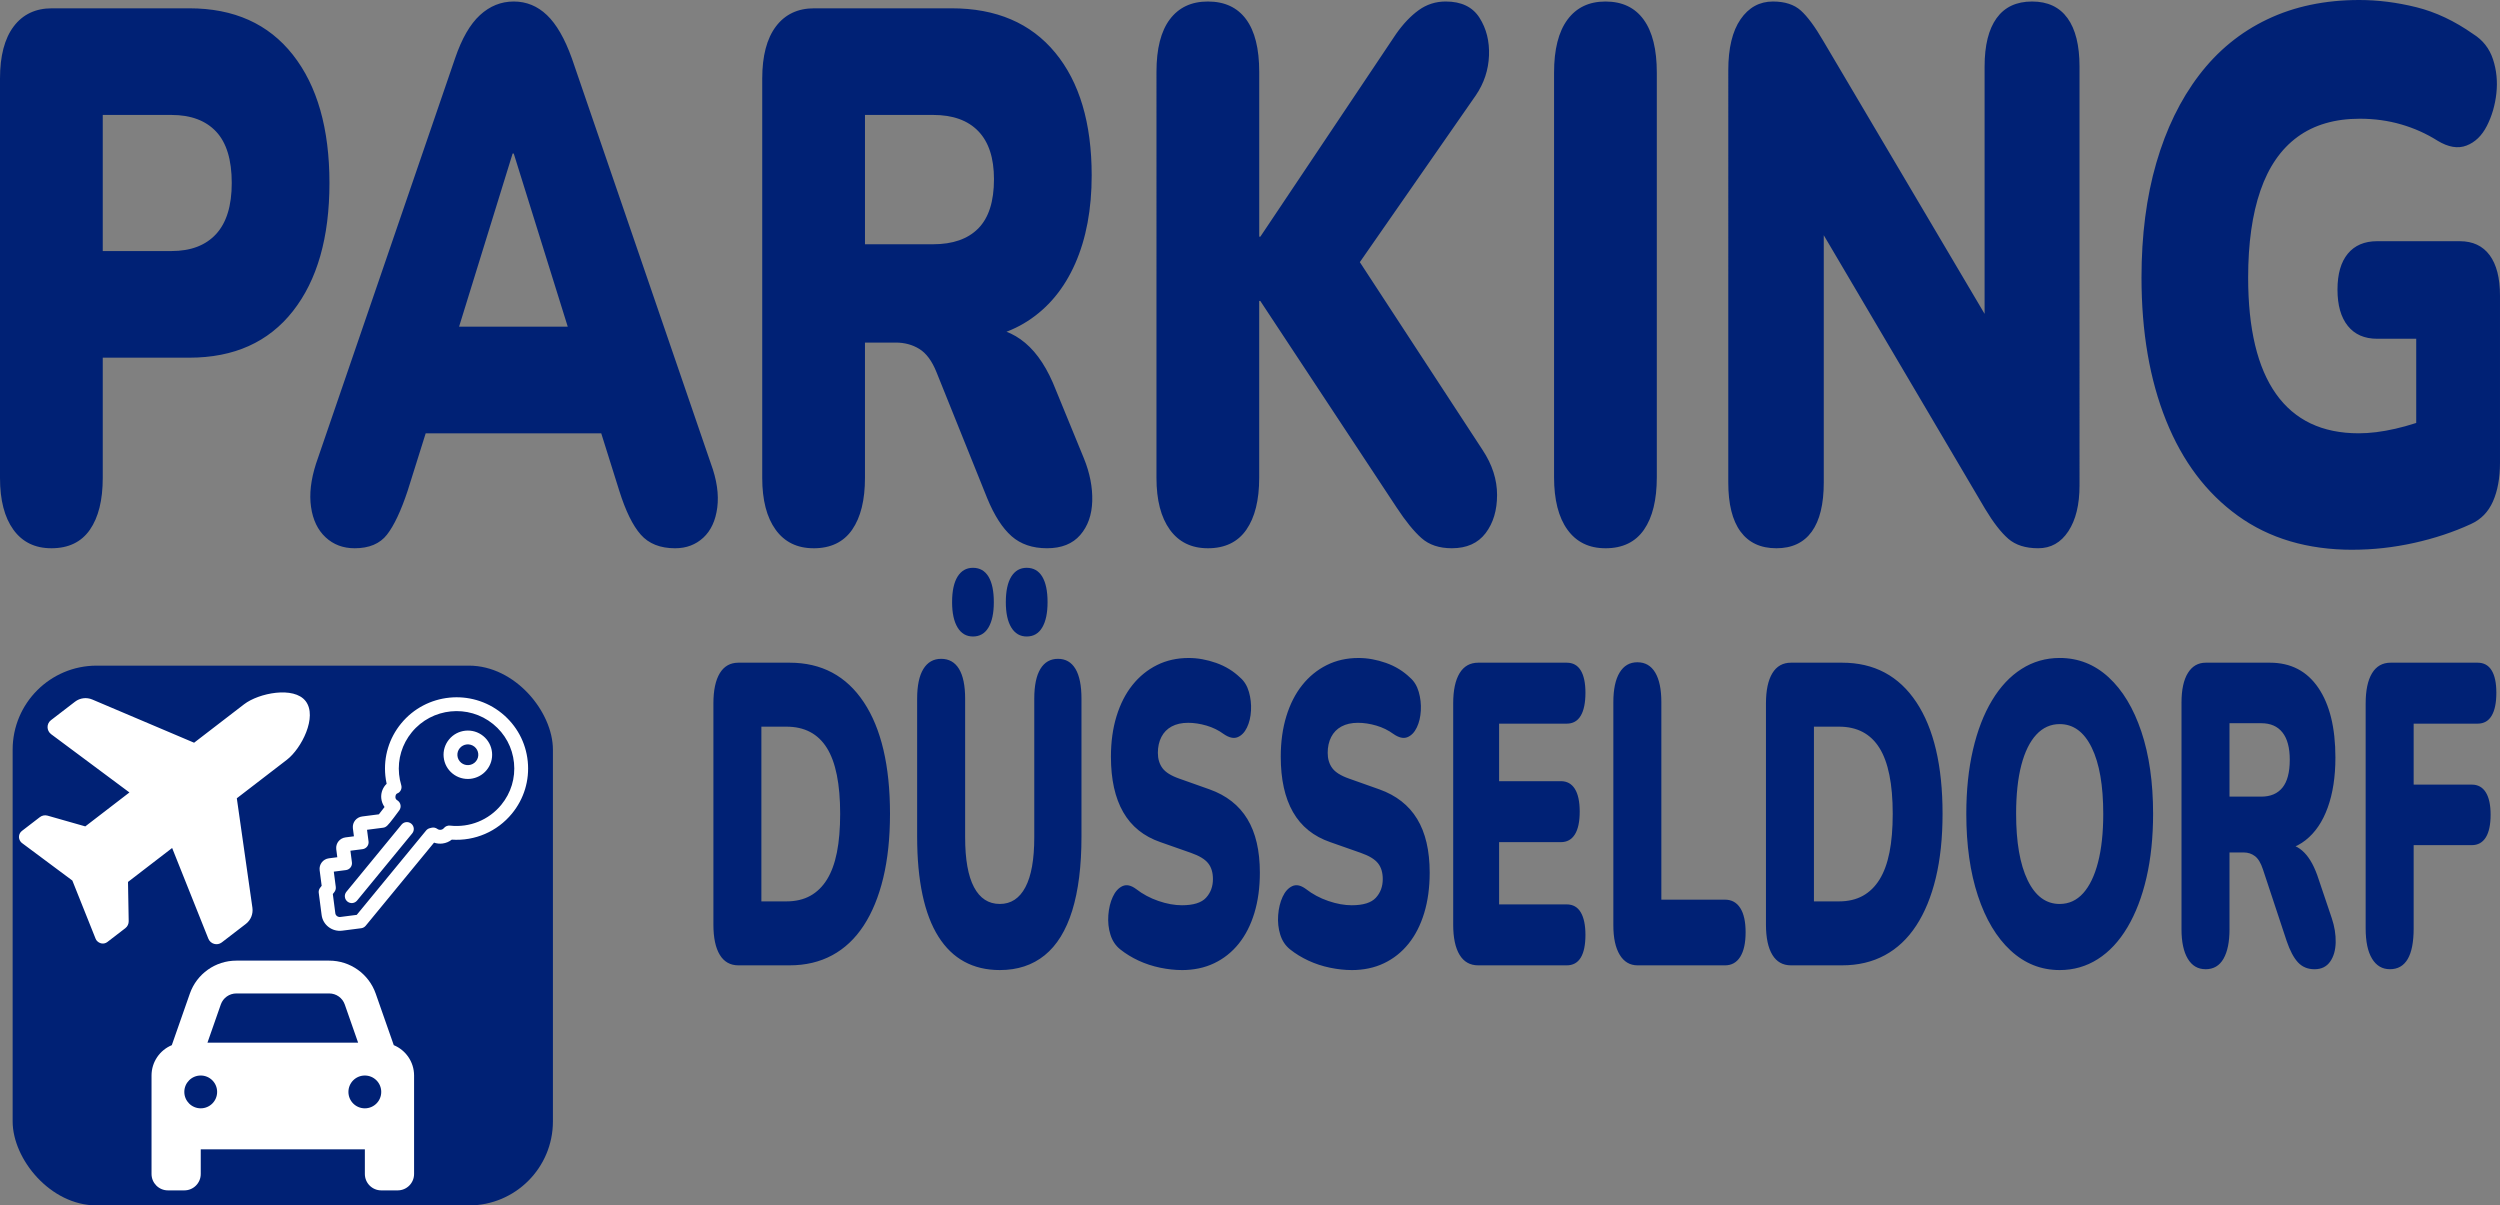
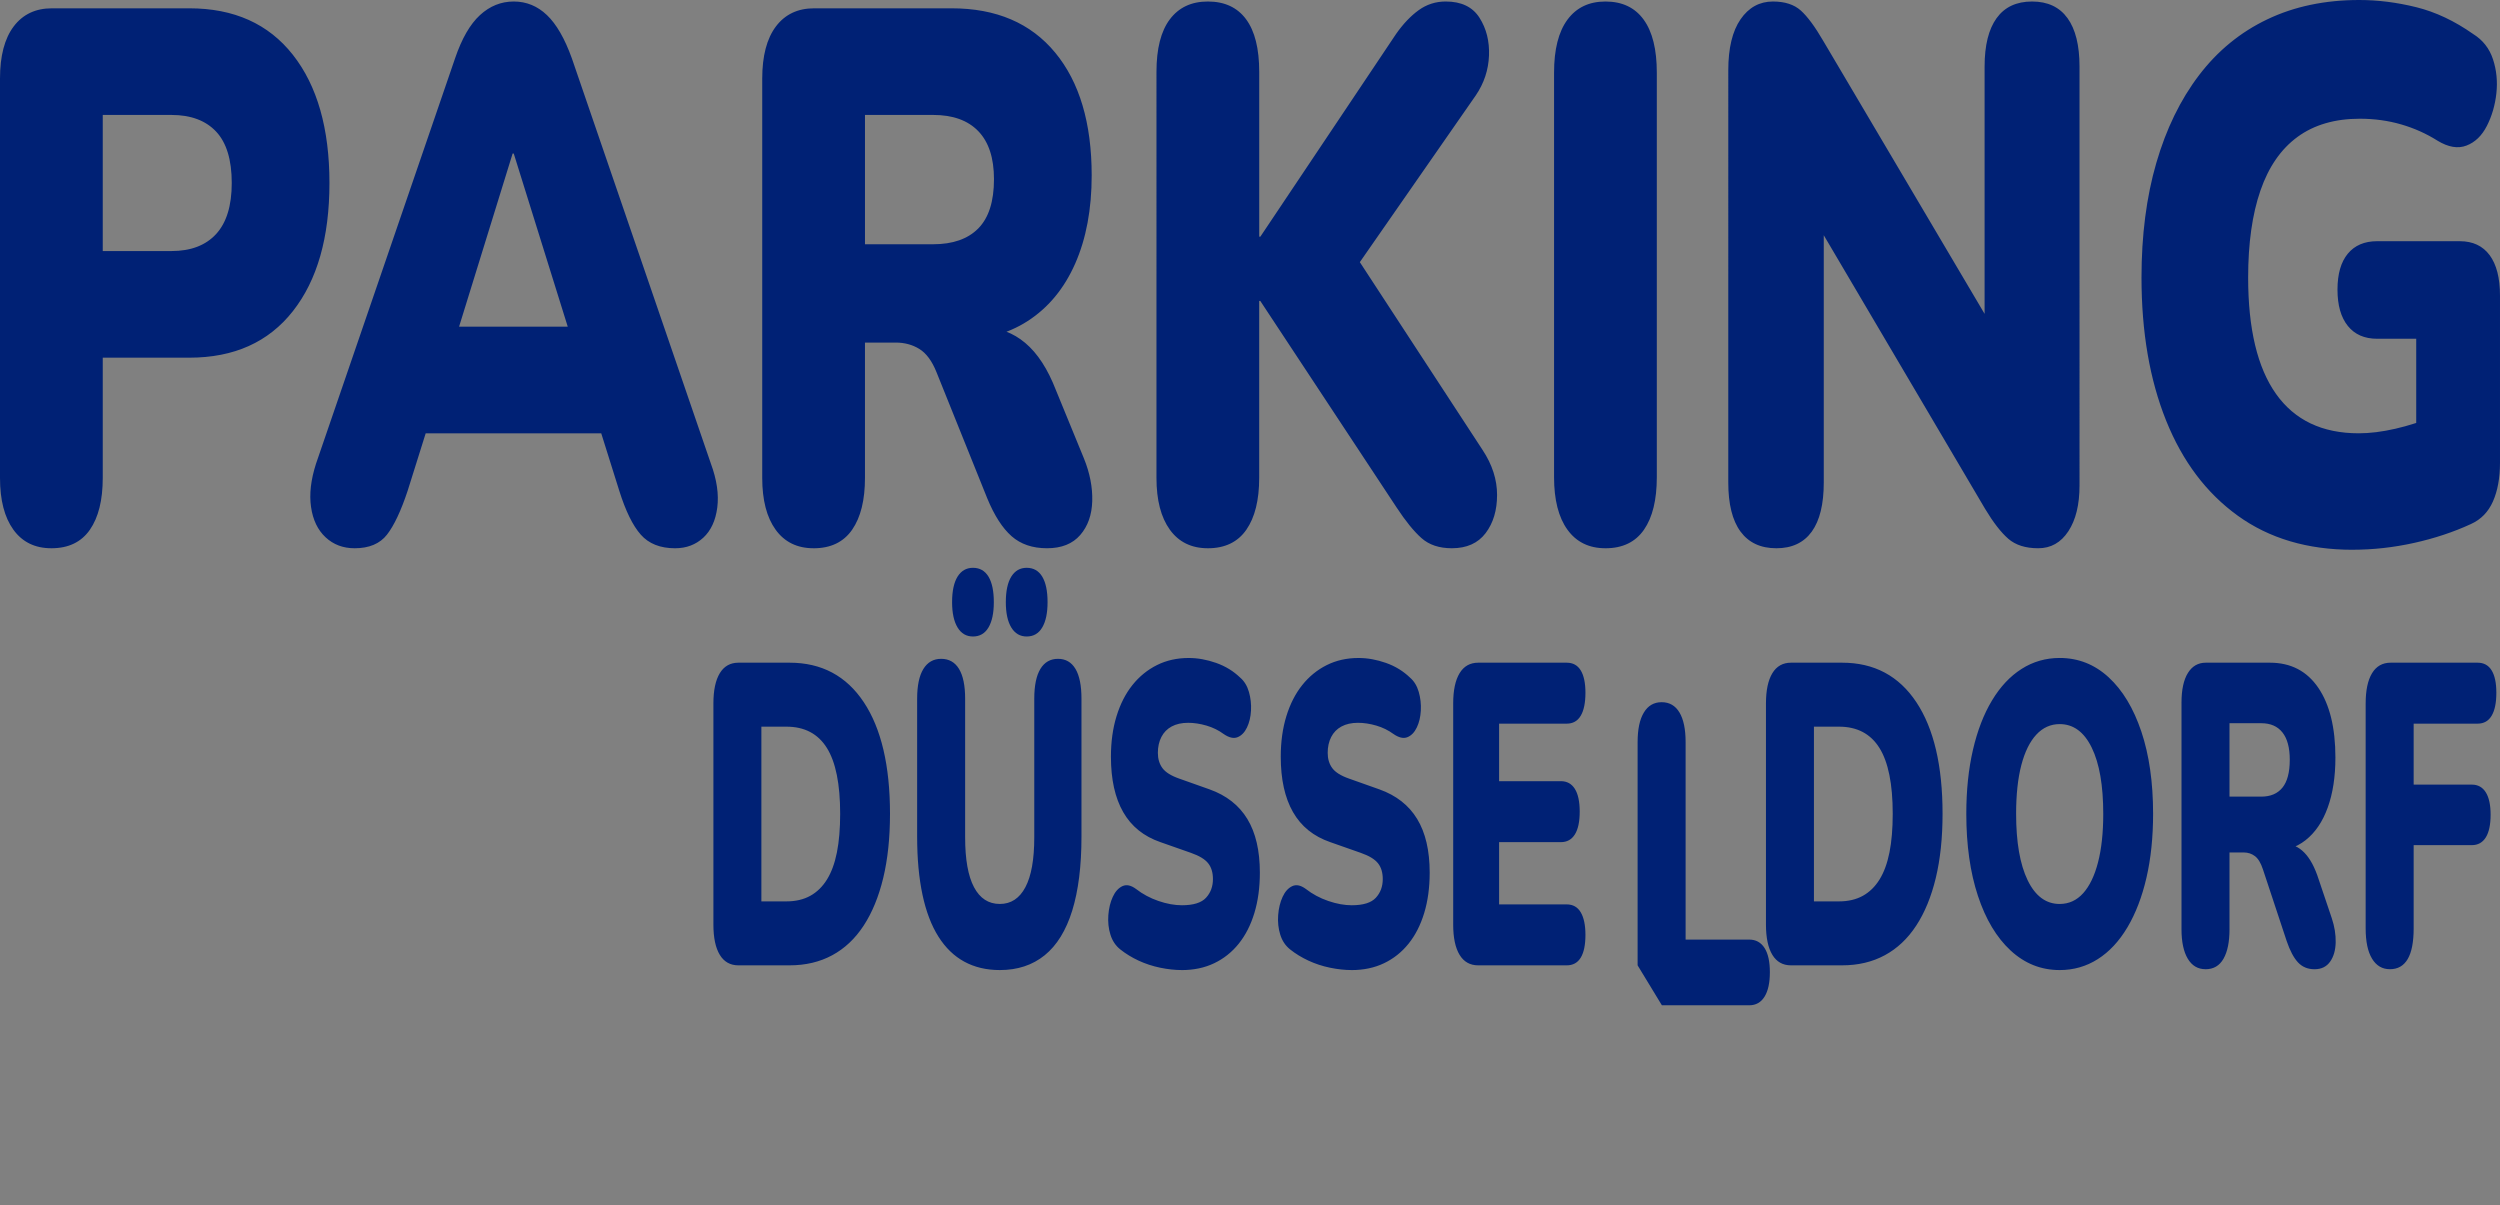
<svg xmlns="http://www.w3.org/2000/svg" id="a" viewBox="0 0 238.028 114.769">
  <rect x="0" y="0" width="238.028" height="114.769" fill="#808080" stroke="none" />
-   <path d="M4.891,52.2c-1.56,0-2.765-.589-3.615-1.765s-1.276-2.819-1.276-4.932V7.487C0,5.328,.434,3.672,1.302,2.519c.868-1.152,2.082-1.728,3.642-1.728h13.079c4.253,0,7.54,1.476,9.863,4.428,2.321,2.952,3.482,7.021,3.482,12.204s-1.162,9.252-3.482,12.204c-2.322,2.952-5.609,4.428-9.863,4.428H9.783v11.448c0,2.112-.408,3.756-1.223,4.932-.815,1.176-2.039,1.765-3.668,1.765Zm4.892-28.297h6.54c1.842,0,3.261-.54,4.253-1.619,.992-1.08,1.489-2.7,1.489-4.86,0-2.207-.497-3.84-1.489-4.896-.993-1.055-2.411-1.584-4.253-1.584h-6.54v12.96Zm23.979,28.297c-1.099,0-2.021-.35-2.765-1.045-.745-.694-1.206-1.655-1.382-2.88-.178-1.224-.019-2.603,.478-4.14L43.331,5.544c.638-1.872,1.426-3.24,2.366-4.104,.939-.864,2.011-1.296,3.217-1.296,1.205,0,2.259,.432,3.163,1.296,.904,.864,1.692,2.232,2.366,4.104l13.238,38.592c.567,1.537,.771,2.929,.612,4.176-.16,1.249-.604,2.209-1.33,2.88-.727,.672-1.622,1.009-2.685,1.009-1.418,0-2.508-.433-3.27-1.297-.763-.863-1.444-2.255-2.047-4.176l-2.871-9.144,3.722,3.672h-21.905l3.775-3.672-2.871,9.144c-.638,1.921-1.294,3.312-1.967,4.176-.673,.864-1.701,1.297-3.083,1.297ZM48.808,14.616l-6.168,19.943-1.489-3.456h15.472l-1.489,3.456-6.22-19.943h-.106Zm28.656,37.584c-1.56,0-2.765-.589-3.615-1.765s-1.276-2.819-1.276-4.932V7.487c0-2.159,.434-3.815,1.302-4.968,.868-1.152,2.082-1.728,3.642-1.728h13.079c4.253,0,7.54,1.404,9.863,4.212,2.321,2.808,3.482,6.708,3.482,11.7,0,3.216-.523,6.012-1.568,8.388-1.046,2.376-2.552,4.201-4.519,5.472-1.967,1.272-4.386,1.908-7.257,1.908l.425-1.296h2.552c1.523,0,2.871,.493,4.04,1.476,1.17,.984,2.144,2.484,2.924,4.5l2.658,6.481c.567,1.393,.833,2.748,.798,4.068-.036,1.32-.417,2.4-1.144,3.239-.727,.84-1.781,1.261-3.163,1.261s-2.508-.385-3.377-1.152c-.869-.768-1.64-1.968-2.312-3.6l-4.838-12.024c-.425-1.056-.966-1.788-1.622-2.196-.656-.407-1.409-.611-2.259-.611h-2.924v12.888c0,2.112-.408,3.756-1.223,4.932-.815,1.176-2.039,1.765-3.668,1.765Zm4.892-28.944h6.486c1.878,0,3.314-.504,4.307-1.512,.992-1.009,1.489-2.567,1.489-4.681,0-2.016-.497-3.539-1.489-4.571-.993-1.032-2.428-1.549-4.307-1.549h-6.486v12.312Zm32.644,28.944c-1.56,0-2.765-.589-3.615-1.765s-1.276-2.819-1.276-4.932V6.84c0-2.207,.425-3.876,1.276-5.004,.851-1.127,2.055-1.692,3.615-1.692,1.595,0,2.809,.565,3.642,1.692,.833,1.128,1.25,2.797,1.25,5.004v15.696h.106l12.919-19.296c.673-.96,1.391-1.716,2.153-2.269,.762-.551,1.622-.828,2.579-.828,1.489,0,2.56,.517,3.216,1.548,.656,1.033,.957,2.232,.904,3.6-.053,1.368-.47,2.628-1.25,3.779l-12.867,18.505v-5.4l13.504,20.664c.921,1.393,1.382,2.82,1.382,4.284,0,1.465-.364,2.676-1.09,3.636-.727,.96-1.799,1.44-3.216,1.44-1.206,0-2.172-.324-2.898-.973-.727-.647-1.515-1.62-2.366-2.916l-12.973-19.656h-.106v16.849c0,2.112-.408,3.756-1.223,4.932-.815,1.176-2.039,1.765-3.668,1.765Zm37.855,0c-1.56,0-2.765-.589-3.615-1.765s-1.276-2.844-1.276-5.004V6.912c0-2.208,.425-3.889,1.276-5.04,.851-1.152,2.055-1.728,3.615-1.728,1.595,0,2.809,.576,3.642,1.728,.833,1.151,1.25,2.832,1.25,5.04V45.432c0,2.16-.408,3.828-1.223,5.004-.815,1.176-2.039,1.765-3.668,1.765Zm16.269,0c-1.489,0-2.623-.529-3.403-1.584-.78-1.056-1.169-2.616-1.169-4.681V6.695c0-2.111,.39-3.731,1.169-4.859,.779-1.127,1.808-1.692,3.084-1.692,1.134,0,2.02,.288,2.658,.864s1.347,1.536,2.127,2.88l16.854,28.512h-1.488V6.336c0-2.017,.38-3.552,1.143-4.608,.762-1.055,1.887-1.584,3.376-1.584s2.613,.529,3.376,1.584c.762,1.057,1.143,2.592,1.143,4.608V46.224c0,1.825-.354,3.276-1.063,4.356s-1.666,1.62-2.871,1.62c-1.206,0-2.153-.301-2.845-.9-.691-.6-1.427-1.548-2.207-2.844l-16.854-28.584h1.489v26.064c0,2.064-.381,3.625-1.143,4.681-.763,1.055-1.887,1.584-3.376,1.584Zm54.868,.144c-4.289,0-7.931-1.08-10.926-3.24-2.996-2.16-5.273-5.184-6.832-9.071-1.56-3.889-2.339-8.425-2.339-13.608,0-4.032,.469-7.668,1.409-10.908,.939-3.24,2.294-6.023,4.067-8.352,1.772-2.328,3.943-4.104,6.513-5.328,2.569-1.224,5.484-1.836,8.746-1.836,1.772,0,3.58,.228,5.422,.684,1.844,.457,3.65,1.309,5.424,2.557,.922,.575,1.551,1.38,1.887,2.411,.338,1.033,.443,2.113,.32,3.24-.125,1.129-.426,2.16-.904,3.096-.478,.936-1.125,1.56-1.941,1.872-.815,.314-1.736,.157-2.764-.468-1.065-.672-2.215-1.188-3.457-1.548-1.24-.36-2.551-.54-3.934-.54-2.375,0-4.351,.576-5.928,1.728-1.577,1.151-2.756,2.856-3.535,5.111-.78,2.257-1.17,5.017-1.17,8.28,0,4.896,.886,8.593,2.658,11.088,1.772,2.496,4.395,3.744,7.87,3.744,1.062,0,2.223-.144,3.482-.432,1.258-.288,2.525-.695,3.801-1.225l-1.809,4.968v-12.312h-3.721c-1.205,0-2.136-.407-2.792-1.224-.656-.816-.983-1.968-.983-3.456,0-1.487,.327-2.628,.983-3.421,.656-.792,1.586-1.188,2.792-1.188h7.869c1.24,0,2.188,.444,2.844,1.332,.656,.889,.984,2.172,.984,3.852v15.912c0,1.44-.223,2.664-.666,3.672-.443,1.009-1.143,1.728-2.1,2.16-1.666,.769-3.475,1.368-5.422,1.8-1.951,.433-3.9,.648-5.849,.648ZM70.308,91.912c-.778,0-1.37-.333-1.775-1.001-.406-.668-.609-1.628-.609-2.882v-21.05c0-1.254,.203-2.214,.609-2.882,.405-.668,.997-1.002,1.775-1.002h4.868c3.046,0,5.402,1.254,7.066,3.761s2.496,6.049,2.496,10.627c0,2.289-.215,4.326-.645,6.111-.431,1.784-1.052,3.297-1.863,4.536-.811,1.24-1.809,2.181-2.993,2.82-1.184,.641-2.538,.961-4.061,.961h-4.868Zm2.186-6.09h2.384c.877,0,1.635-.178,2.272-.531,.637-.354,1.167-.872,1.589-1.554,.422-.681,.737-1.539,.944-2.575,.207-1.035,.31-2.262,.31-3.679,0-2.833-.422-4.925-1.267-6.273-.845-1.35-2.128-2.023-3.85-2.023h-2.384v16.636Zm22.7,6.539c-1.275,0-2.401-.266-3.377-.797-.978-.531-1.801-1.328-2.471-2.391-.671-1.063-1.176-2.392-1.515-3.985-.34-1.594-.509-3.439-.509-5.538v-13.121c0-1.253,.199-2.2,.596-2.841,.398-.64,.96-.96,1.689-.96,.745,0,1.312,.32,1.701,.96,.389,.641,.584,1.588,.584,2.841v13.202c0,2.099,.281,3.679,.845,4.741,.562,1.063,1.382,1.595,2.458,1.595,1.06,0,1.871-.531,2.434-1.595,.563-1.062,.845-2.643,.845-4.741v-13.202c0-1.253,.194-2.2,.584-2.841,.389-.64,.948-.96,1.676-.96s1.283,.32,1.664,.96c.381,.641,.571,1.588,.571,2.841v13.121c0,2.807-.294,5.156-.881,7.051-.588,1.894-1.462,3.311-2.621,4.25-1.159,.94-2.583,1.41-4.272,1.41Zm-2.558-31.759c-.629,0-1.118-.286-1.465-.858s-.521-1.375-.521-2.411c0-1.062,.174-1.873,.521-2.433,.348-.558,.836-.838,1.465-.838,.646,0,1.138,.28,1.478,.838,.339,.56,.509,1.37,.509,2.433,0,1.036-.17,1.839-.509,2.411-.34,.572-.832,.858-1.478,.858Zm5.117,0c-.63,0-1.118-.286-1.466-.858-.348-.572-.521-1.375-.521-2.411,0-1.062,.174-1.873,.521-2.433,.348-.558,.836-.838,1.466-.838,.645,0,1.138,.28,1.478,.838,.339,.56,.509,1.37,.509,2.433,0,1.036-.17,1.839-.509,2.411s-.832,.858-1.478,.858Zm14.777,31.759c-.663,0-1.353-.075-2.074-.225s-1.403-.374-2.049-.674c-.645-.3-1.225-.654-1.738-1.063-.447-.353-.762-.823-.944-1.41-.183-.585-.248-1.205-.199-1.859s.19-1.232,.422-1.737c.231-.504,.538-.844,.919-1.022,.38-.177,.811-.088,1.292,.266,.629,.49,1.341,.872,2.136,1.145,.795,.273,1.54,.408,2.235,.408,1.093,0,1.858-.238,2.297-.715,.439-.477,.658-1.069,.658-1.778,0-.626-.153-1.13-.46-1.512-.307-.382-.849-.709-1.627-.981l-2.906-1.022c-1.589-.545-2.773-1.499-3.552-2.861s-1.167-3.12-1.167-5.272c0-1.417,.178-2.704,.534-3.863,.356-1.157,.861-2.146,1.515-2.963,.654-.817,1.432-1.451,2.334-1.9,.902-.45,1.908-.675,3.018-.675,.86,0,1.734,.157,2.62,.47,.886,.314,1.651,.784,2.297,1.41,.381,.327,.654,.776,.82,1.349,.165,.572,.231,1.165,.198,1.778s-.161,1.151-.385,1.614c-.224,.464-.521,.77-.894,.92-.373,.15-.816,.048-1.329-.307-.48-.353-1.023-.619-1.627-.797-.605-.177-1.188-.266-1.751-.266-.613,0-1.134,.116-1.565,.348s-.757,.565-.981,1.001c-.224,.436-.335,.94-.335,1.513s.145,1.057,.435,1.451c.29,.395,.823,.73,1.602,1.001l2.881,1.022c1.606,.572,2.807,1.513,3.601,2.82,.795,1.309,1.192,3.012,1.192,5.109,0,1.418-.174,2.698-.521,3.843s-.845,2.119-1.49,2.922c-.646,.805-1.424,1.425-2.335,1.86s-1.937,.653-3.08,.653Zm16.169,0c-.663,0-1.353-.075-2.074-.225s-1.403-.374-2.049-.674c-.645-.3-1.225-.654-1.738-1.063-.447-.353-.762-.823-.944-1.41-.183-.585-.248-1.205-.199-1.859s.19-1.232,.422-1.737c.231-.504,.538-.844,.919-1.022,.38-.177,.811-.088,1.292,.266,.629,.49,1.341,.872,2.136,1.145,.795,.273,1.54,.408,2.235,.408,1.093,0,1.858-.238,2.297-.715,.439-.477,.658-1.069,.658-1.778,0-.626-.153-1.13-.46-1.512-.307-.382-.849-.709-1.627-.981l-2.906-1.022c-1.589-.545-2.773-1.499-3.552-2.861s-1.167-3.12-1.167-5.272c0-1.417,.178-2.704,.534-3.863,.356-1.157,.861-2.146,1.515-2.963,.654-.817,1.432-1.451,2.334-1.9,.902-.45,1.908-.675,3.018-.675,.86,0,1.734,.157,2.62,.47,.886,.314,1.651,.784,2.297,1.41,.381,.327,.654,.776,.82,1.349,.165,.572,.231,1.165,.198,1.778s-.161,1.151-.385,1.614c-.224,.464-.521,.77-.894,.92-.373,.15-.816,.048-1.329-.307-.48-.353-1.023-.619-1.627-.797-.605-.177-1.188-.266-1.751-.266-.613,0-1.134,.116-1.565,.348s-.757,.565-.981,1.001c-.224,.436-.335,.94-.335,1.513s.145,1.057,.435,1.451c.29,.395,.823,.73,1.602,1.001l2.881,1.022c1.606,.572,2.807,1.513,3.601,2.82,.795,1.309,1.192,3.012,1.192,5.109,0,1.418-.174,2.698-.521,3.843s-.845,2.119-1.49,2.922c-.646,.805-1.424,1.425-2.335,1.86s-1.937,.653-3.08,.653Zm12.045-.449c-.778,0-1.37-.333-1.775-1.001-.406-.668-.609-1.628-.609-2.882v-21.05c0-1.254,.203-2.214,.609-2.882,.405-.668,.997-1.002,1.775-1.002h8.42c.596,0,1.043,.245,1.341,.736,.298,.49,.447,1.199,.447,2.125,0,.954-.149,1.683-.447,2.187-.298,.505-.745,.757-1.341,.757h-6.433v5.477h5.886c.579,0,1.022,.245,1.329,.736,.306,.49,.46,1.213,.46,2.166,0,.954-.153,1.676-.46,2.166-.307,.491-.75,.736-1.329,.736h-5.886v5.927h6.433c.596,0,1.043,.252,1.341,.756,.298,.505,.447,1.22,.447,2.146,0,.954-.149,1.676-.447,2.167-.298,.49-.745,.735-1.341,.735h-8.42Zm15.175,0c-.729,0-1.296-.333-1.701-1.001-.406-.668-.609-1.601-.609-2.801v-21.254c0-1.227,.199-2.166,.596-2.82s.96-.981,1.689-.981c.745,0,1.312,.327,1.701,.981s.584,1.594,.584,2.82v18.802h6.06c.629,0,1.113,.266,1.453,.797s.509,1.302,.509,2.31c0,1.009-.17,1.785-.509,2.33s-.824,.817-1.453,.817h-8.32Zm14.604,0c-.778,0-1.37-.333-1.775-1.001-.406-.668-.609-1.628-.609-2.882v-21.05c0-1.254,.203-2.214,.609-2.882,.405-.668,.997-1.002,1.775-1.002h4.868c3.046,0,5.402,1.254,7.066,3.761s2.496,6.049,2.496,10.627c0,2.289-.215,4.326-.645,6.111-.431,1.784-1.052,3.297-1.863,4.536-.811,1.24-1.809,2.181-2.993,2.82-1.184,.641-2.538,.961-4.061,.961h-4.868Zm2.186-6.09h2.384c.877,0,1.635-.178,2.272-.531,.637-.354,1.167-.872,1.589-1.554,.422-.681,.737-1.539,.944-2.575,.207-1.035,.31-2.262,.31-3.679,0-2.833-.422-4.925-1.267-6.273-.845-1.35-2.128-2.023-3.85-2.023h-2.384v16.636Zm23.396,6.539c-1.772,0-3.328-.619-4.669-1.859-1.341-1.239-2.38-2.977-3.117-5.211s-1.105-4.837-1.105-7.808c0-2.233,.211-4.264,.633-6.09,.422-1.825,1.026-3.393,1.813-4.7,.786-1.309,1.726-2.31,2.819-3.005,1.093-.694,2.301-1.042,3.627-1.042,1.772,0,3.324,.613,4.657,1.839,1.333,1.227,2.372,2.95,3.117,5.171,.745,2.222,1.118,4.83,1.118,7.827,0,2.235-.211,4.266-.633,6.091-.422,1.825-1.027,3.399-1.813,4.721-.787,1.322-1.726,2.33-2.819,3.024-1.093,.695-2.302,1.042-3.626,1.042Zm0-6.294c.877,0,1.623-.341,2.235-1.022,.613-.681,1.085-1.661,1.416-2.942,.331-1.28,.497-2.82,.497-4.619,0-2.697-.364-4.796-1.093-6.294-.729-1.499-1.747-2.248-3.055-2.248-.861,0-1.602,.334-2.223,1.001-.621,.668-1.097,1.635-1.428,2.902-.331,1.267-.497,2.813-.497,4.639,0,2.698,.364,4.803,1.093,6.315,.729,1.512,1.747,2.269,3.055,2.269Zm13.883,6.213c-.729,0-1.292-.334-1.689-1.002-.398-.667-.596-1.601-.596-2.8v-21.581c0-1.227,.203-2.166,.609-2.82,.405-.654,.972-.981,1.701-.981h6.11c1.987,0,3.522,.797,4.607,2.392,1.085,1.594,1.627,3.809,1.627,6.642,0,1.826-.245,3.413-.733,4.762-.488,1.35-1.192,2.385-2.111,3.106-.919,.723-2.049,1.083-3.39,1.083l.199-.735h1.192c.712,0,1.341,.28,1.888,.838,.546,.559,1.002,1.41,1.366,2.555l1.242,3.679c.265,.791,.389,1.56,.373,2.31-.017,.75-.195,1.362-.534,1.839s-.832,.716-1.478,.716c-.646,0-1.172-.219-1.577-.654-.406-.435-.766-1.117-1.081-2.044l-2.26-6.825c-.199-.6-.451-1.016-.757-1.247-.307-.231-.658-.348-1.056-.348h-1.366v7.316c0,1.199-.191,2.133-.571,2.8-.381,.668-.953,1.002-1.714,1.002Zm2.285-16.432h3.03c.877,0,1.548-.286,2.012-.858s.696-1.457,.696-2.656c0-1.145-.232-2.01-.696-2.596s-1.134-.879-2.012-.879h-3.03v6.989Zm15.274,16.432c-.729,0-1.297-.334-1.701-1.002-.406-.667-.609-1.628-.609-2.882v-21.417c0-1.254,.203-2.214,.609-2.882,.404-.668,.996-1.002,1.775-1.002h8.27c.598,0,1.043,.245,1.342,.736,.299,.49,.447,1.199,.447,2.125,0,.954-.148,1.683-.447,2.187-.299,.505-.744,.757-1.342,.757h-6.084v5.804h5.539c.578,0,1.022,.245,1.328,.735,.307,.491,.459,1.2,.459,2.126,0,.954-.152,1.676-.459,2.166-.307,.491-.75,.736-1.328,.736h-5.539v7.929c0,2.59-.754,3.884-2.26,3.884Z" fill="#002175" />
-   <rect x="1.204" y="63.376" width="51.44" height="51.394" rx="8" ry="8" fill="#002175" />
-   <path d="M16.358,99.51l1.718-4.908c.658-1.88,2.432-3.139,4.424-3.139h8.848c1.992,0,3.765,1.259,4.424,3.139l1.719,4.908c1.133,.469,1.934,1.587,1.934,2.891v9.375c0,.864-.698,1.562-1.562,1.562h-1.562c-.864,0-1.562-.698-1.562-1.562v-2.344h-15.625v2.344c0,.864-.7,1.562-1.562,1.562h-1.562c-.863,0-1.562-.698-1.562-1.562v-9.375c0-1.304,.799-2.422,1.934-2.891h0Zm3.393-.234h14.346l-1.274-3.643c-.22-.625-.81-1.045-1.475-1.045h-8.848c-.664,0-1.255,.42-1.475,1.045l-1.274,3.643Zm-.64,3.125c-.863,0-1.562,.698-1.562,1.562s.7,1.562,1.562,1.562c.864,0,1.562-.698,1.562-1.562s-.698-1.562-1.562-1.562Zm15.625,3.125c.864,0,1.562-.698,1.562-1.562s-.698-1.562-1.562-1.562-1.562,.698-1.562,1.562,.698,1.562,1.562,1.562Zm-16.255-34.81l-9.692-4.113c-.549-.233-1.178-.154-1.647,.207l-2.295,1.764c-.433,.333-.424,.995,.019,1.327l7.457,5.55-4.202,3.231-3.594-1.024c-.25-.07-.52-.021-.726,.137l-1.714,1.318c-.316,.243-.373,.701-.128,1.019,.041,.054,.09,.102,.146,.144l4.783,3.562,2.213,5.537c.027,.065,.061,.124,.073,.141,.273,.355,.73,.418,1.046,.175l1.714-1.318c.206-.158,.323-.406,.319-.666l-.066-3.737,4.202-3.231,3.447,8.633c.206,.513,.844,.692,1.277,.359l2.295-1.764c.47-.361,.706-.95,.624-1.538l-1.485-10.424,4.761-3.661c1.397-1.074,2.937-4.099,1.793-5.587-1.112-1.446-4.463-.777-5.86,.297l-4.761,3.661Zm11.864,14.279c-.017-.17,.033-.341,.139-.475l.143-.181-.193-1.483c-.069-.56,.322-1.064,.885-1.136l.795-.102-.098-.754-.003-.029c-.055-.55,.335-1.036,.889-1.107l.795-.102-.098-.754-.003-.029c-.055-.55,.335-1.036,.889-1.107l1.588-.204c.126-.151,.329-.414,.54-.696-.172-.24-.281-.524-.311-.822-.045-.443,.085-.881,.364-1.233,.011-.014,.023-.028,.036-.042,.033-.035,.07-.074,.11-.113-.056-.255-.097-.513-.123-.772-.181-1.804,.354-3.571,1.506-4.975,2.378-2.897,6.678-3.329,9.585-.964,1.409,1.147,2.286,2.772,2.467,4.576s-.354,3.571-1.507,4.975c-1.404,1.71-3.526,2.622-5.727,2.477-.25,.199-.551,.326-.876,.368-.279,.036-.556,.006-.812-.083l-6.508,7.914c-.106,.129-.258,.213-.424,.235l-1.811,.233c-.959,.123-1.838-.543-1.96-1.484l-.274-2.112-.002-.019Zm1.626-.53c.017,.17-.033,.341-.139,.475l-.143,.181,.238,1.836c.029,.222,.247,.379,.487,.348l1.552-.2,6.605-8.032c.089-.108,.211-.185,.347-.22l.166-.042c.193-.049,.397-.008,.556,.111,.093,.069,.21,.099,.33,.084,.117-.015,.221-.072,.293-.16,.141-.173,.361-.263,.583-.238,1.868,.208,3.692-.531,4.878-1.976,.929-1.131,1.36-2.555,1.214-4.008s-.852-2.762-1.988-3.686c-2.347-1.909-5.818-1.56-7.738,.778-.929,1.132-1.36,2.555-1.214,4.008,.035,.348,.104,.693,.204,1.028,.084,.278-.025,.577-.266,.738-.068,.045-.266,.051-.288,.373-.008,.108,.029,.224,.117,.292l.105,.075c.143,.102,.238,.257,.266,.43,.028,.174-.015,.35-.118,.492-.011,.014-.259,.355-.524,.703-.581,.762-.722,.915-1.03,.955l-1.519,.196,.144,1.106c.023,.175-.025,.348-.132,.487-.107,.138-.264,.229-.437,.251l-1.157,.149,.144,1.106c.023,.175-.025,.348-.132,.486-.107,.138-.264,.229-.437,.251l-1.157,.149,.189,1.458,.002,.019Zm10.272-12.372c-.062-.613,.12-1.213,.512-1.69,.807-.983,2.266-1.129,3.252-.327,.479,.389,.776,.942,.838,1.555s-.12,1.214-.512,1.69c-.807,.983-2.265,1.129-3.251,.327-.479-.389-.776-.942-.838-1.555Zm3.292-.331c-.026-.262-.154-.498-.359-.665-.426-.346-1.056-.283-1.404,.141-.168,.204-.246,.461-.219,.723s.154,.498,.359,.665c.426,.346,1.056,.283,1.404-.141,.168-.204,.246-.461,.219-.724Zm-12.7,13.629c-.017-.168,.03-.343,.146-.483l5.25-6.394c.231-.281,.645-.322,.926-.091,.281,.231,.322,.645,.091,.926l-5.25,6.394c-.231,.281-.645,.322-.926,.091-.14-.115-.22-.276-.237-.443Z" fill="#fff" />
+   <path d="M4.891,52.2c-1.56,0-2.765-.589-3.615-1.765s-1.276-2.819-1.276-4.932V7.487C0,5.328,.434,3.672,1.302,2.519c.868-1.152,2.082-1.728,3.642-1.728h13.079c4.253,0,7.54,1.476,9.863,4.428,2.321,2.952,3.482,7.021,3.482,12.204s-1.162,9.252-3.482,12.204c-2.322,2.952-5.609,4.428-9.863,4.428H9.783v11.448c0,2.112-.408,3.756-1.223,4.932-.815,1.176-2.039,1.765-3.668,1.765Zm4.892-28.297h6.54c1.842,0,3.261-.54,4.253-1.619,.992-1.08,1.489-2.7,1.489-4.86,0-2.207-.497-3.84-1.489-4.896-.993-1.055-2.411-1.584-4.253-1.584h-6.54v12.96Zm23.979,28.297c-1.099,0-2.021-.35-2.765-1.045-.745-.694-1.206-1.655-1.382-2.88-.178-1.224-.019-2.603,.478-4.14L43.331,5.544c.638-1.872,1.426-3.24,2.366-4.104,.939-.864,2.011-1.296,3.217-1.296,1.205,0,2.259,.432,3.163,1.296,.904,.864,1.692,2.232,2.366,4.104l13.238,38.592c.567,1.537,.771,2.929,.612,4.176-.16,1.249-.604,2.209-1.33,2.88-.727,.672-1.622,1.009-2.685,1.009-1.418,0-2.508-.433-3.27-1.297-.763-.863-1.444-2.255-2.047-4.176l-2.871-9.144,3.722,3.672h-21.905l3.775-3.672-2.871,9.144c-.638,1.921-1.294,3.312-1.967,4.176-.673,.864-1.701,1.297-3.083,1.297ZM48.808,14.616l-6.168,19.943-1.489-3.456h15.472l-1.489,3.456-6.22-19.943h-.106Zm28.656,37.584c-1.56,0-2.765-.589-3.615-1.765s-1.276-2.819-1.276-4.932V7.487c0-2.159,.434-3.815,1.302-4.968,.868-1.152,2.082-1.728,3.642-1.728h13.079c4.253,0,7.54,1.404,9.863,4.212,2.321,2.808,3.482,6.708,3.482,11.7,0,3.216-.523,6.012-1.568,8.388-1.046,2.376-2.552,4.201-4.519,5.472-1.967,1.272-4.386,1.908-7.257,1.908l.425-1.296h2.552c1.523,0,2.871,.493,4.04,1.476,1.17,.984,2.144,2.484,2.924,4.5l2.658,6.481c.567,1.393,.833,2.748,.798,4.068-.036,1.32-.417,2.4-1.144,3.239-.727,.84-1.781,1.261-3.163,1.261s-2.508-.385-3.377-1.152c-.869-.768-1.64-1.968-2.312-3.6l-4.838-12.024c-.425-1.056-.966-1.788-1.622-2.196-.656-.407-1.409-.611-2.259-.611h-2.924v12.888c0,2.112-.408,3.756-1.223,4.932-.815,1.176-2.039,1.765-3.668,1.765Zm4.892-28.944h6.486c1.878,0,3.314-.504,4.307-1.512,.992-1.009,1.489-2.567,1.489-4.681,0-2.016-.497-3.539-1.489-4.571-.993-1.032-2.428-1.549-4.307-1.549h-6.486v12.312Zm32.644,28.944c-1.56,0-2.765-.589-3.615-1.765s-1.276-2.819-1.276-4.932V6.84c0-2.207,.425-3.876,1.276-5.004,.851-1.127,2.055-1.692,3.615-1.692,1.595,0,2.809,.565,3.642,1.692,.833,1.128,1.25,2.797,1.25,5.004v15.696h.106l12.919-19.296c.673-.96,1.391-1.716,2.153-2.269,.762-.551,1.622-.828,2.579-.828,1.489,0,2.56,.517,3.216,1.548,.656,1.033,.957,2.232,.904,3.6-.053,1.368-.47,2.628-1.25,3.779l-12.867,18.505v-5.4l13.504,20.664c.921,1.393,1.382,2.82,1.382,4.284,0,1.465-.364,2.676-1.09,3.636-.727,.96-1.799,1.44-3.216,1.44-1.206,0-2.172-.324-2.898-.973-.727-.647-1.515-1.62-2.366-2.916l-12.973-19.656h-.106v16.849c0,2.112-.408,3.756-1.223,4.932-.815,1.176-2.039,1.765-3.668,1.765Zm37.855,0c-1.56,0-2.765-.589-3.615-1.765s-1.276-2.844-1.276-5.004V6.912c0-2.208,.425-3.889,1.276-5.04,.851-1.152,2.055-1.728,3.615-1.728,1.595,0,2.809,.576,3.642,1.728,.833,1.151,1.25,2.832,1.25,5.04V45.432c0,2.16-.408,3.828-1.223,5.004-.815,1.176-2.039,1.765-3.668,1.765Zm16.269,0c-1.489,0-2.623-.529-3.403-1.584-.78-1.056-1.169-2.616-1.169-4.681V6.695c0-2.111,.39-3.731,1.169-4.859,.779-1.127,1.808-1.692,3.084-1.692,1.134,0,2.02,.288,2.658,.864s1.347,1.536,2.127,2.88l16.854,28.512h-1.488V6.336c0-2.017,.38-3.552,1.143-4.608,.762-1.055,1.887-1.584,3.376-1.584s2.613,.529,3.376,1.584c.762,1.057,1.143,2.592,1.143,4.608V46.224c0,1.825-.354,3.276-1.063,4.356s-1.666,1.62-2.871,1.62c-1.206,0-2.153-.301-2.845-.9-.691-.6-1.427-1.548-2.207-2.844l-16.854-28.584h1.489v26.064c0,2.064-.381,3.625-1.143,4.681-.763,1.055-1.887,1.584-3.376,1.584Zm54.868,.144c-4.289,0-7.931-1.08-10.926-3.24-2.996-2.16-5.273-5.184-6.832-9.071-1.56-3.889-2.339-8.425-2.339-13.608,0-4.032,.469-7.668,1.409-10.908,.939-3.24,2.294-6.023,4.067-8.352,1.772-2.328,3.943-4.104,6.513-5.328,2.569-1.224,5.484-1.836,8.746-1.836,1.772,0,3.58,.228,5.422,.684,1.844,.457,3.65,1.309,5.424,2.557,.922,.575,1.551,1.38,1.887,2.411,.338,1.033,.443,2.113,.32,3.24-.125,1.129-.426,2.16-.904,3.096-.478,.936-1.125,1.56-1.941,1.872-.815,.314-1.736,.157-2.764-.468-1.065-.672-2.215-1.188-3.457-1.548-1.24-.36-2.551-.54-3.934-.54-2.375,0-4.351,.576-5.928,1.728-1.577,1.151-2.756,2.856-3.535,5.111-.78,2.257-1.17,5.017-1.17,8.28,0,4.896,.886,8.593,2.658,11.088,1.772,2.496,4.395,3.744,7.87,3.744,1.062,0,2.223-.144,3.482-.432,1.258-.288,2.525-.695,3.801-1.225l-1.809,4.968v-12.312h-3.721c-1.205,0-2.136-.407-2.792-1.224-.656-.816-.983-1.968-.983-3.456,0-1.487,.327-2.628,.983-3.421,.656-.792,1.586-1.188,2.792-1.188h7.869c1.24,0,2.188,.444,2.844,1.332,.656,.889,.984,2.172,.984,3.852v15.912c0,1.44-.223,2.664-.666,3.672-.443,1.009-1.143,1.728-2.1,2.16-1.666,.769-3.475,1.368-5.422,1.8-1.951,.433-3.9,.648-5.849,.648ZM70.308,91.912c-.778,0-1.37-.333-1.775-1.001-.406-.668-.609-1.628-.609-2.882v-21.05c0-1.254,.203-2.214,.609-2.882,.405-.668,.997-1.002,1.775-1.002h4.868c3.046,0,5.402,1.254,7.066,3.761s2.496,6.049,2.496,10.627c0,2.289-.215,4.326-.645,6.111-.431,1.784-1.052,3.297-1.863,4.536-.811,1.24-1.809,2.181-2.993,2.82-1.184,.641-2.538,.961-4.061,.961h-4.868Zm2.186-6.09h2.384c.877,0,1.635-.178,2.272-.531,.637-.354,1.167-.872,1.589-1.554,.422-.681,.737-1.539,.944-2.575,.207-1.035,.31-2.262,.31-3.679,0-2.833-.422-4.925-1.267-6.273-.845-1.35-2.128-2.023-3.85-2.023h-2.384v16.636Zm22.7,6.539c-1.275,0-2.401-.266-3.377-.797-.978-.531-1.801-1.328-2.471-2.391-.671-1.063-1.176-2.392-1.515-3.985-.34-1.594-.509-3.439-.509-5.538v-13.121c0-1.253,.199-2.2,.596-2.841,.398-.64,.96-.96,1.689-.96,.745,0,1.312,.32,1.701,.96,.389,.641,.584,1.588,.584,2.841v13.202c0,2.099,.281,3.679,.845,4.741,.562,1.063,1.382,1.595,2.458,1.595,1.06,0,1.871-.531,2.434-1.595,.563-1.062,.845-2.643,.845-4.741v-13.202c0-1.253,.194-2.2,.584-2.841,.389-.64,.948-.96,1.676-.96s1.283,.32,1.664,.96c.381,.641,.571,1.588,.571,2.841v13.121c0,2.807-.294,5.156-.881,7.051-.588,1.894-1.462,3.311-2.621,4.25-1.159,.94-2.583,1.41-4.272,1.41Zm-2.558-31.759c-.629,0-1.118-.286-1.465-.858s-.521-1.375-.521-2.411c0-1.062,.174-1.873,.521-2.433,.348-.558,.836-.838,1.465-.838,.646,0,1.138,.28,1.478,.838,.339,.56,.509,1.37,.509,2.433,0,1.036-.17,1.839-.509,2.411-.34,.572-.832,.858-1.478,.858Zm5.117,0c-.63,0-1.118-.286-1.466-.858-.348-.572-.521-1.375-.521-2.411,0-1.062,.174-1.873,.521-2.433,.348-.558,.836-.838,1.466-.838,.645,0,1.138,.28,1.478,.838,.339,.56,.509,1.37,.509,2.433,0,1.036-.17,1.839-.509,2.411s-.832,.858-1.478,.858Zm14.777,31.759c-.663,0-1.353-.075-2.074-.225s-1.403-.374-2.049-.674c-.645-.3-1.225-.654-1.738-1.063-.447-.353-.762-.823-.944-1.41-.183-.585-.248-1.205-.199-1.859s.19-1.232,.422-1.737c.231-.504,.538-.844,.919-1.022,.38-.177,.811-.088,1.292,.266,.629,.49,1.341,.872,2.136,1.145,.795,.273,1.54,.408,2.235,.408,1.093,0,1.858-.238,2.297-.715,.439-.477,.658-1.069,.658-1.778,0-.626-.153-1.13-.46-1.512-.307-.382-.849-.709-1.627-.981l-2.906-1.022c-1.589-.545-2.773-1.499-3.552-2.861s-1.167-3.12-1.167-5.272c0-1.417,.178-2.704,.534-3.863,.356-1.157,.861-2.146,1.515-2.963,.654-.817,1.432-1.451,2.334-1.9,.902-.45,1.908-.675,3.018-.675,.86,0,1.734,.157,2.62,.47,.886,.314,1.651,.784,2.297,1.41,.381,.327,.654,.776,.82,1.349,.165,.572,.231,1.165,.198,1.778s-.161,1.151-.385,1.614c-.224,.464-.521,.77-.894,.92-.373,.15-.816,.048-1.329-.307-.48-.353-1.023-.619-1.627-.797-.605-.177-1.188-.266-1.751-.266-.613,0-1.134,.116-1.565,.348s-.757,.565-.981,1.001c-.224,.436-.335,.94-.335,1.513s.145,1.057,.435,1.451c.29,.395,.823,.73,1.602,1.001l2.881,1.022c1.606,.572,2.807,1.513,3.601,2.82,.795,1.309,1.192,3.012,1.192,5.109,0,1.418-.174,2.698-.521,3.843s-.845,2.119-1.49,2.922c-.646,.805-1.424,1.425-2.335,1.86s-1.937,.653-3.08,.653Zm16.169,0c-.663,0-1.353-.075-2.074-.225s-1.403-.374-2.049-.674c-.645-.3-1.225-.654-1.738-1.063-.447-.353-.762-.823-.944-1.41-.183-.585-.248-1.205-.199-1.859s.19-1.232,.422-1.737c.231-.504,.538-.844,.919-1.022,.38-.177,.811-.088,1.292,.266,.629,.49,1.341,.872,2.136,1.145,.795,.273,1.54,.408,2.235,.408,1.093,0,1.858-.238,2.297-.715,.439-.477,.658-1.069,.658-1.778,0-.626-.153-1.13-.46-1.512-.307-.382-.849-.709-1.627-.981l-2.906-1.022c-1.589-.545-2.773-1.499-3.552-2.861s-1.167-3.12-1.167-5.272c0-1.417,.178-2.704,.534-3.863,.356-1.157,.861-2.146,1.515-2.963,.654-.817,1.432-1.451,2.334-1.9,.902-.45,1.908-.675,3.018-.675,.86,0,1.734,.157,2.62,.47,.886,.314,1.651,.784,2.297,1.41,.381,.327,.654,.776,.82,1.349,.165,.572,.231,1.165,.198,1.778s-.161,1.151-.385,1.614c-.224,.464-.521,.77-.894,.92-.373,.15-.816,.048-1.329-.307-.48-.353-1.023-.619-1.627-.797-.605-.177-1.188-.266-1.751-.266-.613,0-1.134,.116-1.565,.348s-.757,.565-.981,1.001c-.224,.436-.335,.94-.335,1.513s.145,1.057,.435,1.451c.29,.395,.823,.73,1.602,1.001l2.881,1.022c1.606,.572,2.807,1.513,3.601,2.82,.795,1.309,1.192,3.012,1.192,5.109,0,1.418-.174,2.698-.521,3.843s-.845,2.119-1.49,2.922c-.646,.805-1.424,1.425-2.335,1.86s-1.937,.653-3.08,.653Zm12.045-.449c-.778,0-1.37-.333-1.775-1.001-.406-.668-.609-1.628-.609-2.882v-21.05c0-1.254,.203-2.214,.609-2.882,.405-.668,.997-1.002,1.775-1.002h8.42c.596,0,1.043,.245,1.341,.736,.298,.49,.447,1.199,.447,2.125,0,.954-.149,1.683-.447,2.187-.298,.505-.745,.757-1.341,.757h-6.433v5.477h5.886c.579,0,1.022,.245,1.329,.736,.306,.49,.46,1.213,.46,2.166,0,.954-.153,1.676-.46,2.166-.307,.491-.75,.736-1.329,.736h-5.886v5.927h6.433c.596,0,1.043,.252,1.341,.756,.298,.505,.447,1.22,.447,2.146,0,.954-.149,1.676-.447,2.167-.298,.49-.745,.735-1.341,.735h-8.42Zm15.175,0v-21.254c0-1.227,.199-2.166,.596-2.82s.96-.981,1.689-.981c.745,0,1.312,.327,1.701,.981s.584,1.594,.584,2.82v18.802h6.06c.629,0,1.113,.266,1.453,.797s.509,1.302,.509,2.31c0,1.009-.17,1.785-.509,2.33s-.824,.817-1.453,.817h-8.32Zm14.604,0c-.778,0-1.37-.333-1.775-1.001-.406-.668-.609-1.628-.609-2.882v-21.05c0-1.254,.203-2.214,.609-2.882,.405-.668,.997-1.002,1.775-1.002h4.868c3.046,0,5.402,1.254,7.066,3.761s2.496,6.049,2.496,10.627c0,2.289-.215,4.326-.645,6.111-.431,1.784-1.052,3.297-1.863,4.536-.811,1.24-1.809,2.181-2.993,2.82-1.184,.641-2.538,.961-4.061,.961h-4.868Zm2.186-6.09h2.384c.877,0,1.635-.178,2.272-.531,.637-.354,1.167-.872,1.589-1.554,.422-.681,.737-1.539,.944-2.575,.207-1.035,.31-2.262,.31-3.679,0-2.833-.422-4.925-1.267-6.273-.845-1.35-2.128-2.023-3.85-2.023h-2.384v16.636Zm23.396,6.539c-1.772,0-3.328-.619-4.669-1.859-1.341-1.239-2.38-2.977-3.117-5.211s-1.105-4.837-1.105-7.808c0-2.233,.211-4.264,.633-6.09,.422-1.825,1.026-3.393,1.813-4.7,.786-1.309,1.726-2.31,2.819-3.005,1.093-.694,2.301-1.042,3.627-1.042,1.772,0,3.324,.613,4.657,1.839,1.333,1.227,2.372,2.95,3.117,5.171,.745,2.222,1.118,4.83,1.118,7.827,0,2.235-.211,4.266-.633,6.091-.422,1.825-1.027,3.399-1.813,4.721-.787,1.322-1.726,2.33-2.819,3.024-1.093,.695-2.302,1.042-3.626,1.042Zm0-6.294c.877,0,1.623-.341,2.235-1.022,.613-.681,1.085-1.661,1.416-2.942,.331-1.28,.497-2.82,.497-4.619,0-2.697-.364-4.796-1.093-6.294-.729-1.499-1.747-2.248-3.055-2.248-.861,0-1.602,.334-2.223,1.001-.621,.668-1.097,1.635-1.428,2.902-.331,1.267-.497,2.813-.497,4.639,0,2.698,.364,4.803,1.093,6.315,.729,1.512,1.747,2.269,3.055,2.269Zm13.883,6.213c-.729,0-1.292-.334-1.689-1.002-.398-.667-.596-1.601-.596-2.8v-21.581c0-1.227,.203-2.166,.609-2.82,.405-.654,.972-.981,1.701-.981h6.11c1.987,0,3.522,.797,4.607,2.392,1.085,1.594,1.627,3.809,1.627,6.642,0,1.826-.245,3.413-.733,4.762-.488,1.35-1.192,2.385-2.111,3.106-.919,.723-2.049,1.083-3.39,1.083l.199-.735h1.192c.712,0,1.341,.28,1.888,.838,.546,.559,1.002,1.41,1.366,2.555l1.242,3.679c.265,.791,.389,1.56,.373,2.31-.017,.75-.195,1.362-.534,1.839s-.832,.716-1.478,.716c-.646,0-1.172-.219-1.577-.654-.406-.435-.766-1.117-1.081-2.044l-2.26-6.825c-.199-.6-.451-1.016-.757-1.247-.307-.231-.658-.348-1.056-.348h-1.366v7.316c0,1.199-.191,2.133-.571,2.8-.381,.668-.953,1.002-1.714,1.002Zm2.285-16.432h3.03c.877,0,1.548-.286,2.012-.858s.696-1.457,.696-2.656c0-1.145-.232-2.01-.696-2.596s-1.134-.879-2.012-.879h-3.03v6.989Zm15.274,16.432c-.729,0-1.297-.334-1.701-1.002-.406-.667-.609-1.628-.609-2.882v-21.417c0-1.254,.203-2.214,.609-2.882,.404-.668,.996-1.002,1.775-1.002h8.27c.598,0,1.043,.245,1.342,.736,.299,.49,.447,1.199,.447,2.125,0,.954-.148,1.683-.447,2.187-.299,.505-.744,.757-1.342,.757h-6.084v5.804h5.539c.578,0,1.022,.245,1.328,.735,.307,.491,.459,1.2,.459,2.126,0,.954-.152,1.676-.459,2.166-.307,.491-.75,.736-1.328,.736h-5.539v7.929c0,2.59-.754,3.884-2.26,3.884Z" fill="#002175" />
</svg>